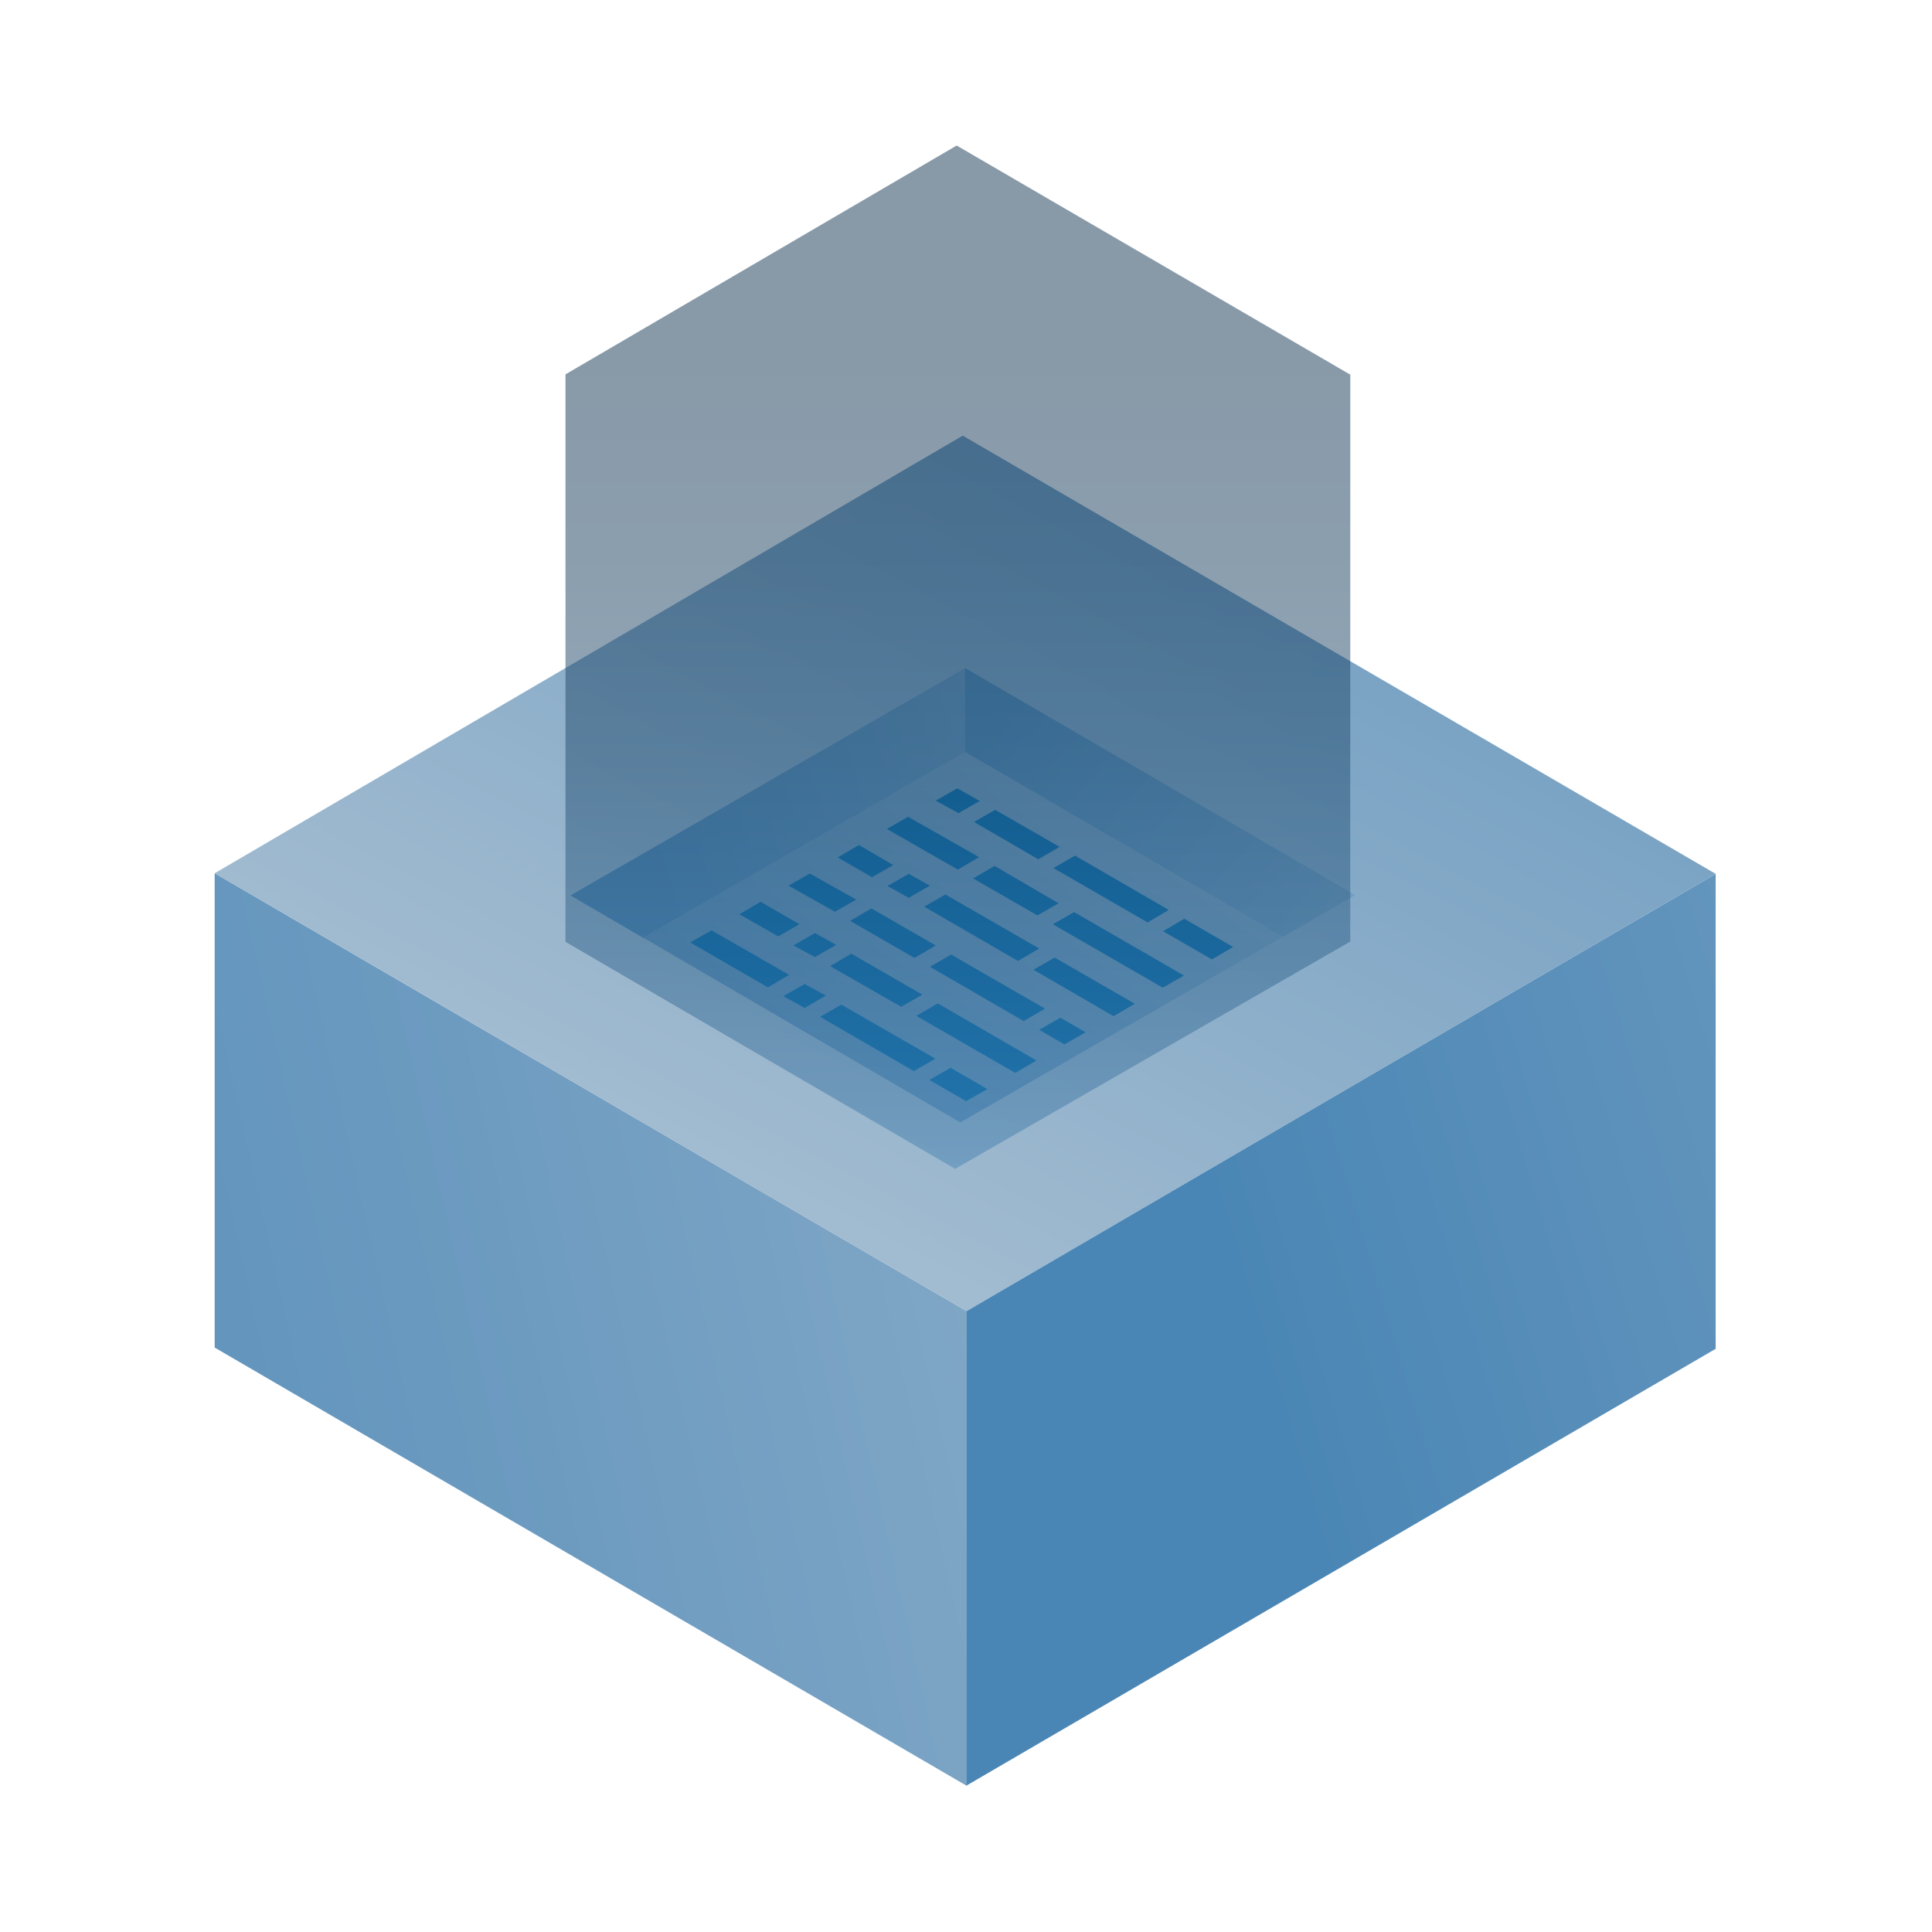
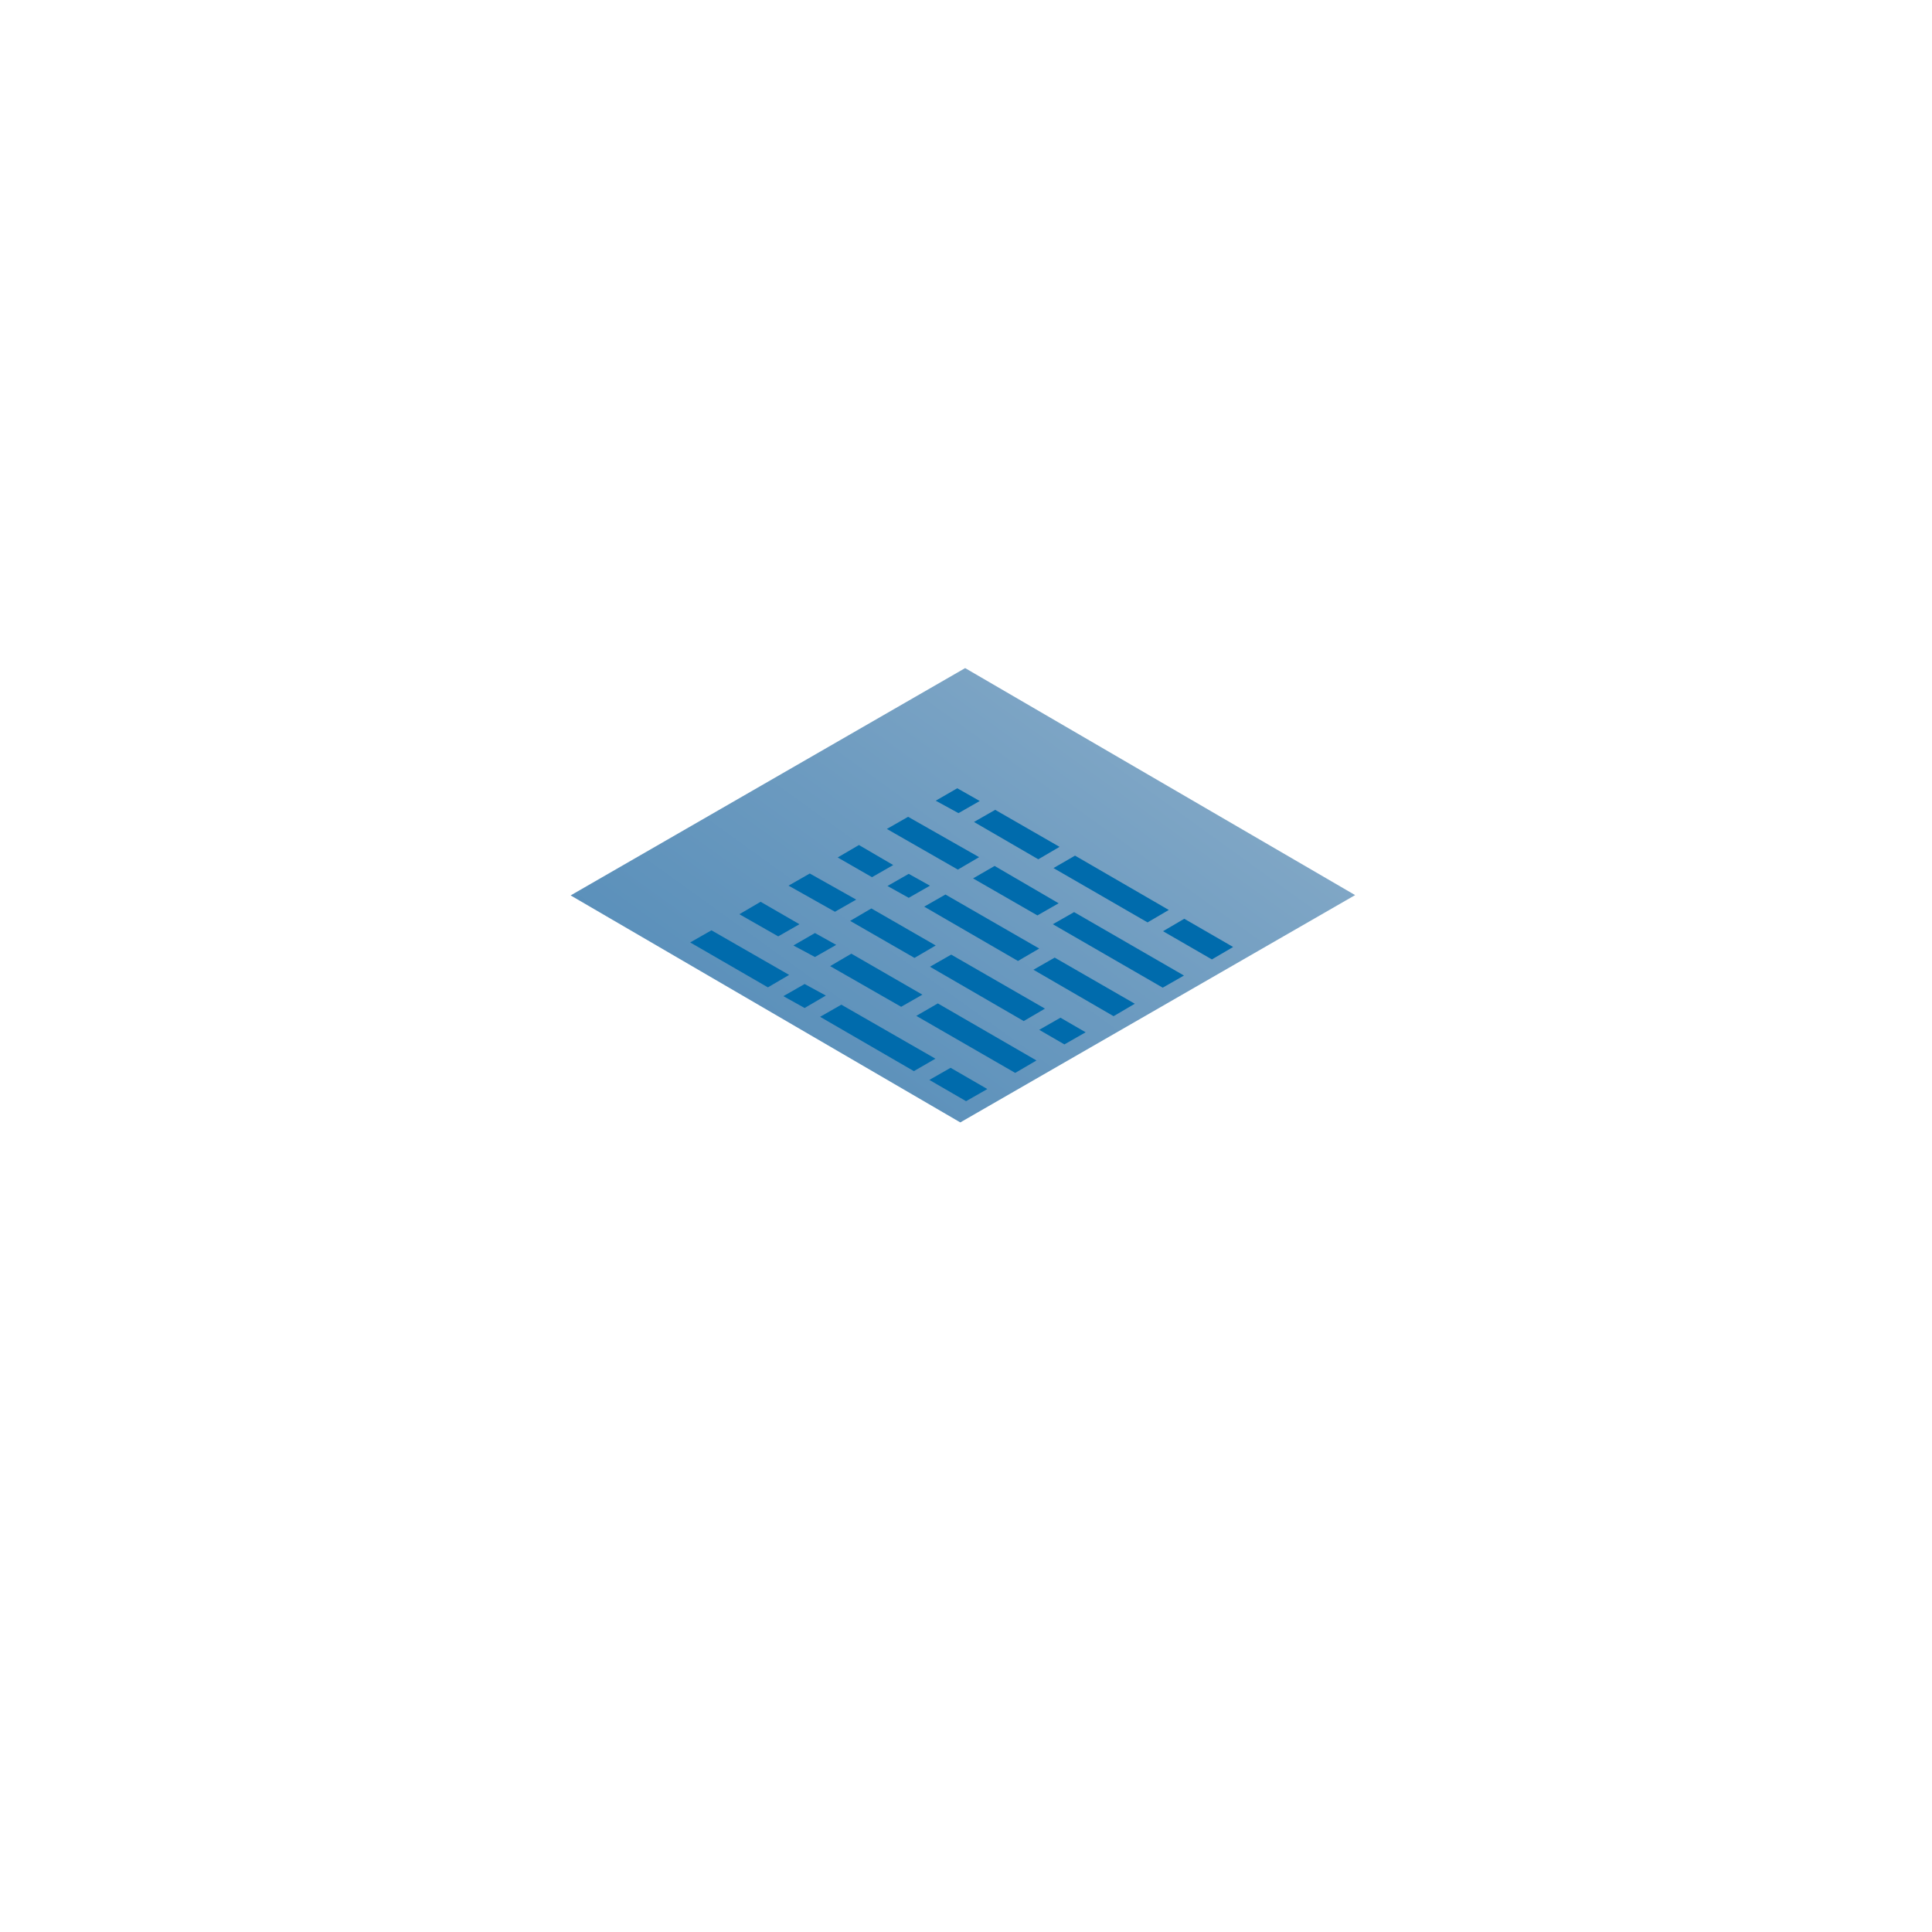
<svg xmlns="http://www.w3.org/2000/svg" fill="none" viewBox="0 0 125 125">
-   <path fill="url(#a)" d="M62.505 84.833v30.709l48.498-28.274V56.539L62.505 84.833Z" />
-   <path fill="url(#b)" d="M62.544 84.831V115.54L13.889 87.187V56.498l48.655 28.333Z" />
-   <path fill="url(#c)" d="m13.889 56.499 48.655 28.333 48.459-28.294-48.714-28.353L13.889 56.499Z" />
+   <path fill="url(#a)" d="M62.505 84.833v30.709V56.539L62.505 84.833Z" />
  <path fill="url(#d)" d="m36.92 57.933 25.211 14.687 25.545-14.707-25.231-14.687-25.525 14.707Z" />
-   <path fill="url(#e)" d="m62.446 48.646 20.558 11.958 4.673-2.69-25.231-14.687-25.525 14.707 4.673 2.729 20.852-12.017Z" />
-   <path fill="url(#f)" d="m62.446 48.646 20.558 11.958 4.673-2.69-25.231-14.687v5.419Z" />
  <path fill="#006BAC" d="m52.059 65.217 1.374-.805-1.374-.746-1.375.785 1.375.766Zm8.463 3.28-6.087-3.495-1.375.785 6.067 3.515 1.394-.805Zm-5.439-6.794-1.374.805 4.595 2.631 1.375-.785-4.595-2.651Zm6.087-3.828-1.374.785 6.067 3.515 1.375-.805-6.067-3.495Zm3.181-1.848-1.394.805 4.163 2.395 1.374-.785-4.143-2.415Zm-2.808 5.736-1.375.785 6.067 3.515 1.374-.805-6.067-3.495Zm2.847-9.367-1.374.785 4.162 2.415 1.375-.805-4.163-2.395Zm5.164 2.963-1.394.805 6.087 3.515 1.374-.805-6.067-3.515Zm-16.827 6.559 1.375-.785-1.375-.766-1.394.805 1.394.746Zm6.44.059 1.374-.805-4.163-2.396-1.374.805 4.163 2.395Zm-.373-3.888 1.374-.785-1.374-.766-1.375.785 1.375.766Zm-3.397.116-3.004-1.689-1.375.785 3.004 1.689 1.374-.785Zm11.467 4.538 5.184 3.004 1.374-.805-5.184-2.985-1.374.785Zm.373 3.887 1.63.943 1.374-.785-1.63-.943-1.375.785Zm.883-6.832 7.108 4.104 1.374-.785-7.108-4.104-1.375.785Zm-4.732-7.973-1.453-.825-1.394.805 1.473.805 1.374-.785Zm13.234 7.619-1.374.805 3.161 1.826 1.375-.805-3.161-1.826Zm-17.338 6.282 6.401 3.691 1.374-.805-6.381-3.691-1.394.805Zm4.065-10.268-4.595-2.611-1.375.785 4.595 2.631 1.374-.805Zm-5.557.511-2.219-1.296-1.375.805 2.219 1.276 1.374-.785Zm2.337 13.902 2.376 1.375 1.375-.785-2.376-1.375-1.375.785Zm-8.404-10.073-2.513-1.453-1.375.805 2.513 1.433 1.374-.785Zm-.667 3.279-5.027-2.886-1.375.785 5.027 2.906 1.374-.805Z" />
-   <path fill="url(#g)" d="M87.362 24.24 61.896 9.416 36.587 24.221v36.717l25.211 14.687 25.565-14.707V24.24Z" opacity=".5" style="mix-blend-mode:screen" />
  <defs>
    <linearGradient id="a" x1="77.898" x2="194.392" y1="88.701" y2="53.81" gradientUnits="userSpaceOnUse">
      <stop offset=".03" stop-color="#4A86B5" />
      <stop offset=".46" stop-color="#6D9BC0" />
      <stop offset="1" stop-color="#A1BBD0" />
    </linearGradient>
    <linearGradient id="b" x1="-36.808" x2="116.54" y1="102.836" y2="68.456" gradientUnits="userSpaceOnUse">
      <stop offset=".03" stop-color="#4A86B5" />
      <stop offset=".46" stop-color="#6D9BC0" />
      <stop offset="1" stop-color="#A1BBD0" />
    </linearGradient>
    <linearGradient id="c" x1="105.8" x2="51.411" y1="-26.124" y2="77.508" gradientUnits="userSpaceOnUse">
      <stop offset=".03" stop-color="#4A86B5" />
      <stop offset=".46" stop-color="#6D9BC0" />
      <stop offset="1" stop-color="#A1BBD0" />
    </linearGradient>
    <linearGradient id="d" x1="43.498" x2="85.615" y1="83.989" y2="25.595" gradientUnits="userSpaceOnUse">
      <stop offset=".03" stop-color="#4A86B5" />
      <stop offset=".46" stop-color="#6D9BC0" />
      <stop offset="1" stop-color="#A1BBD0" />
    </linearGradient>
    <linearGradient id="e" x1="40.73" x2="103.816" y1="61.998" y2="42.107" gradientUnits="userSpaceOnUse">
      <stop offset=".03" stop-color="#4A86B5" />
      <stop offset=".46" stop-color="#6D9BC0" />
      <stop offset="1" stop-color="#A1BBD0" />
    </linearGradient>
    <linearGradient id="f" x1="60.816" x2="107.449" y1="40.262" y2="82.909" gradientUnits="userSpaceOnUse">
      <stop offset=".03" stop-color="#4A86B5" />
      <stop offset=".46" stop-color="#6D9BC0" />
      <stop offset="1" stop-color="#A1BBD0" />
    </linearGradient>
    <linearGradient id="g" x1="61.975" x2="61.975" y1="75.625" y2="10.692" gradientUnits="userSpaceOnUse">
      <stop stop-color="#4A86B5" />
      <stop offset=".02" stop-color="#4781AF" />
      <stop offset=".21" stop-color="#33658D" />
      <stop offset=".4" stop-color="#244F72" />
      <stop offset=".6" stop-color="#193F5F" />
      <stop offset=".79" stop-color="#133653" />
      <stop offset="1" stop-color="#113350" />
    </linearGradient>
  </defs>
</svg>